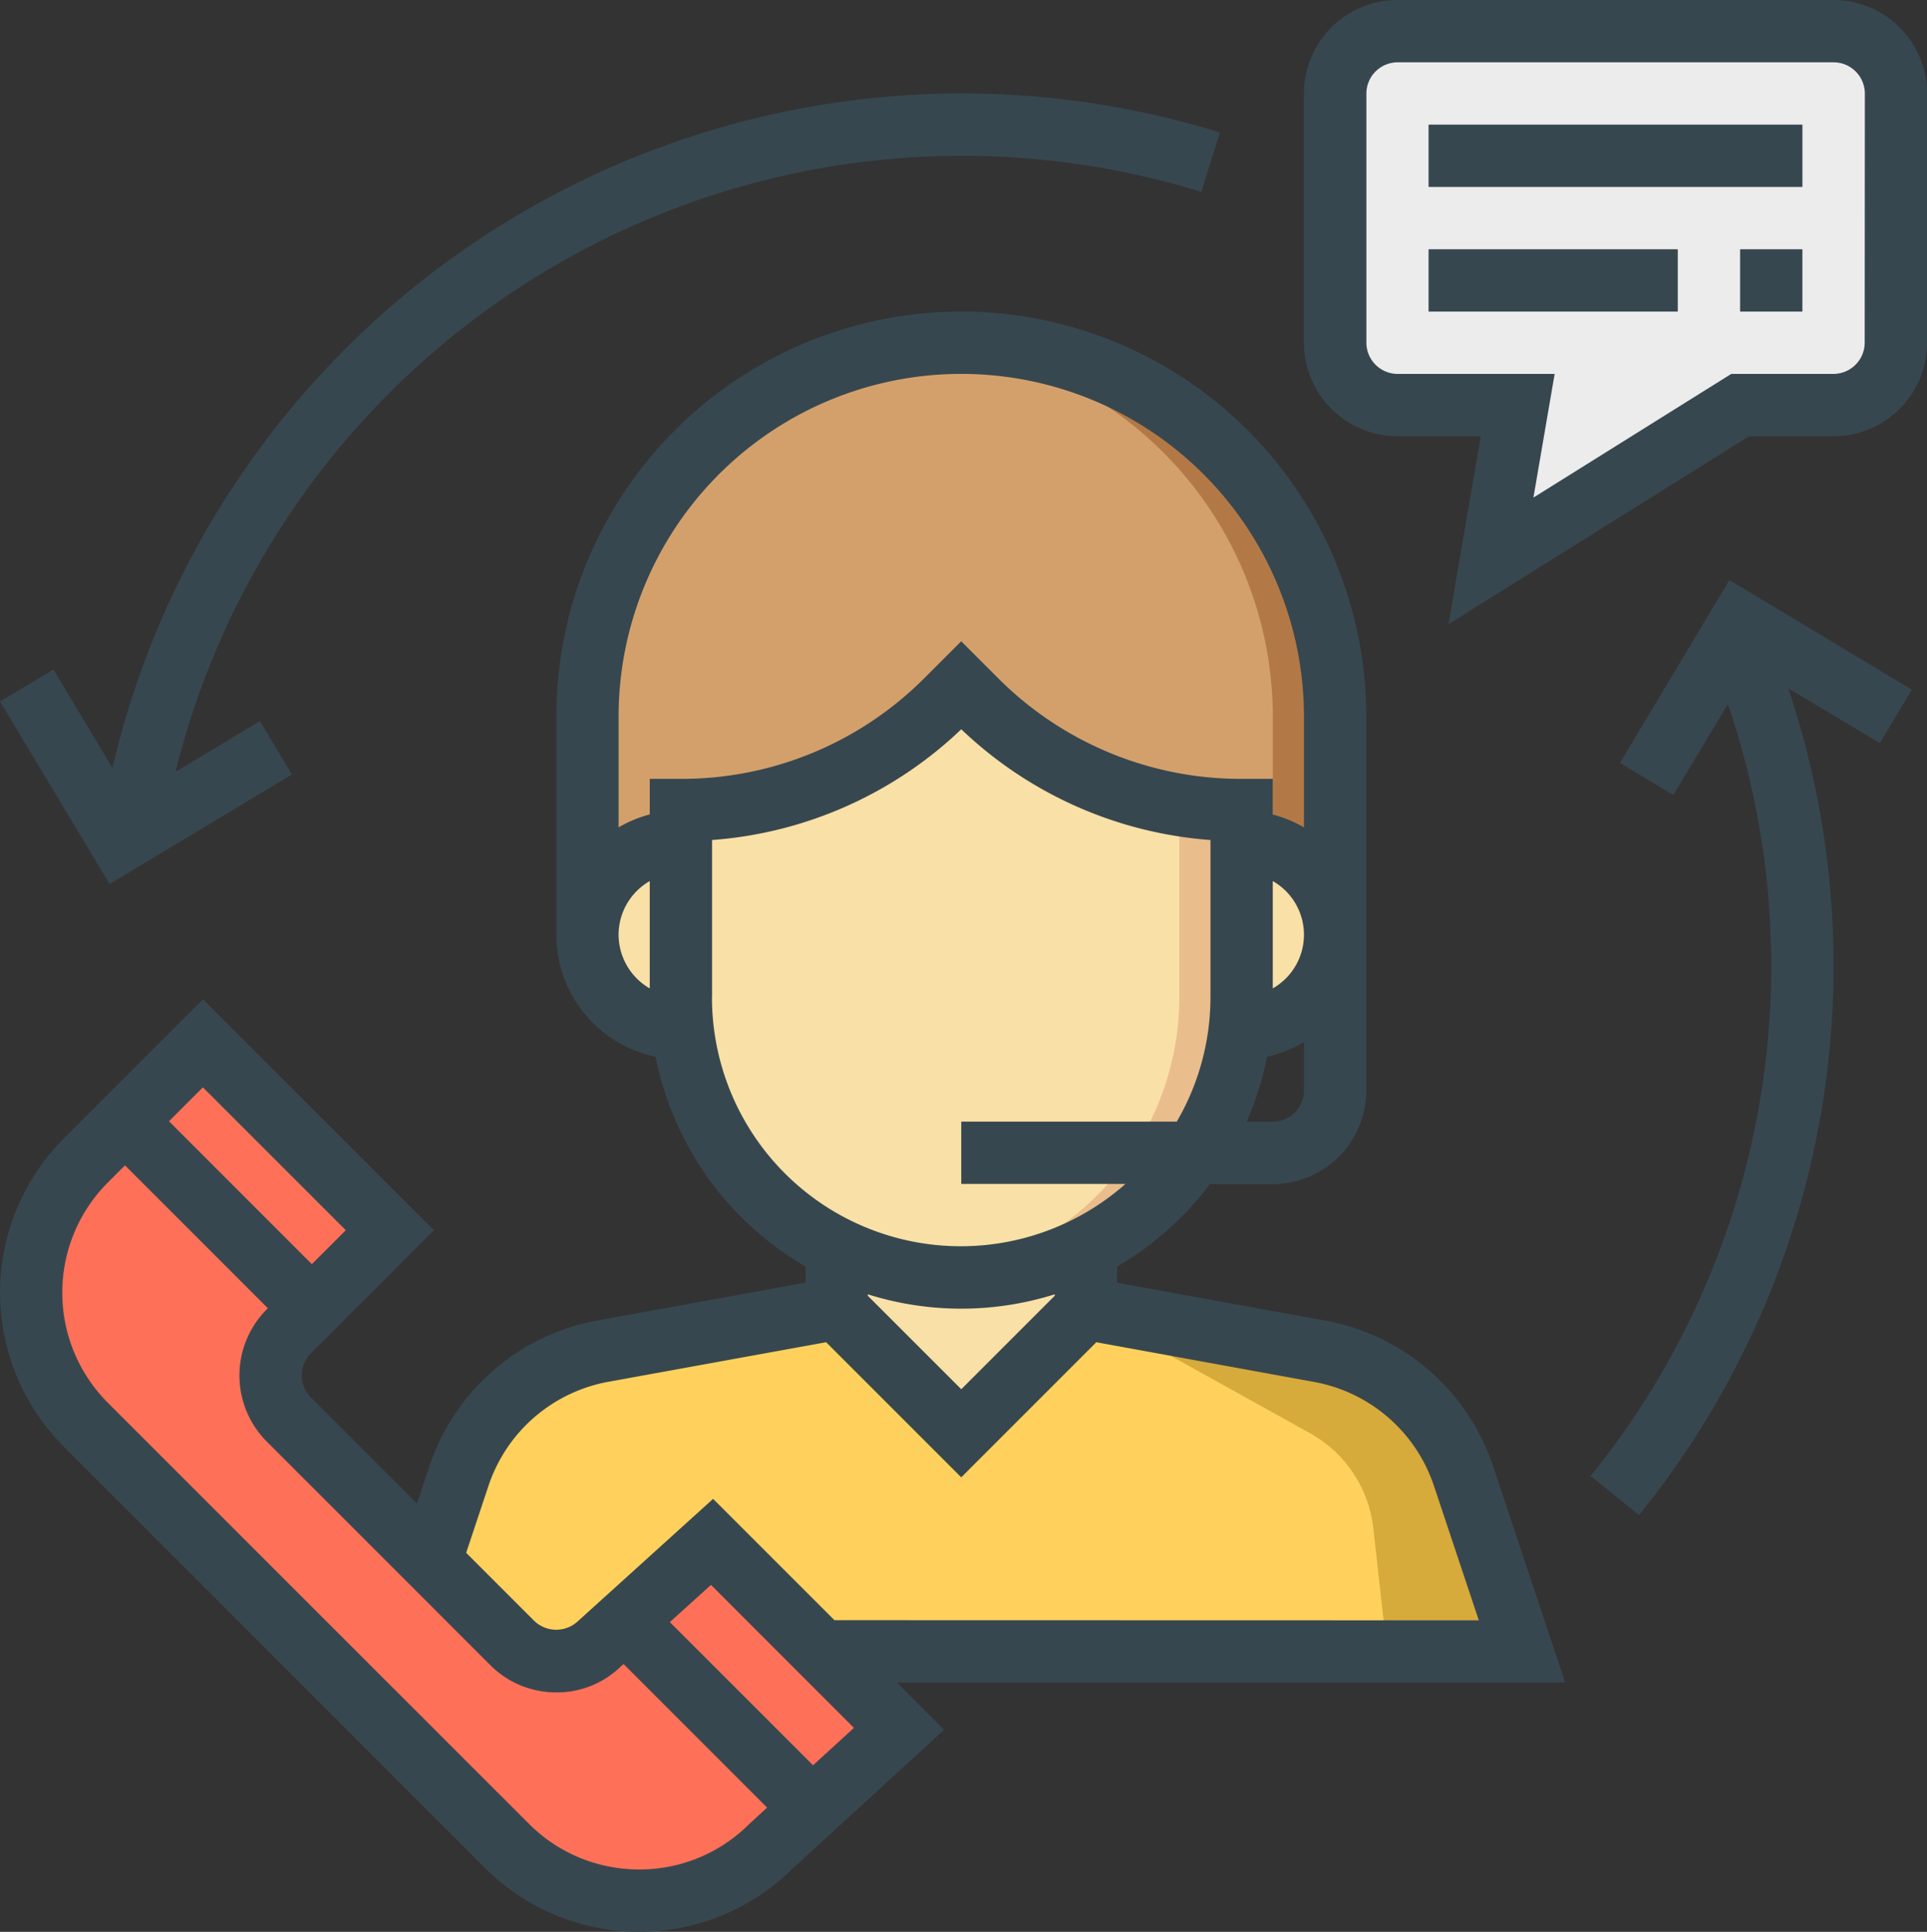
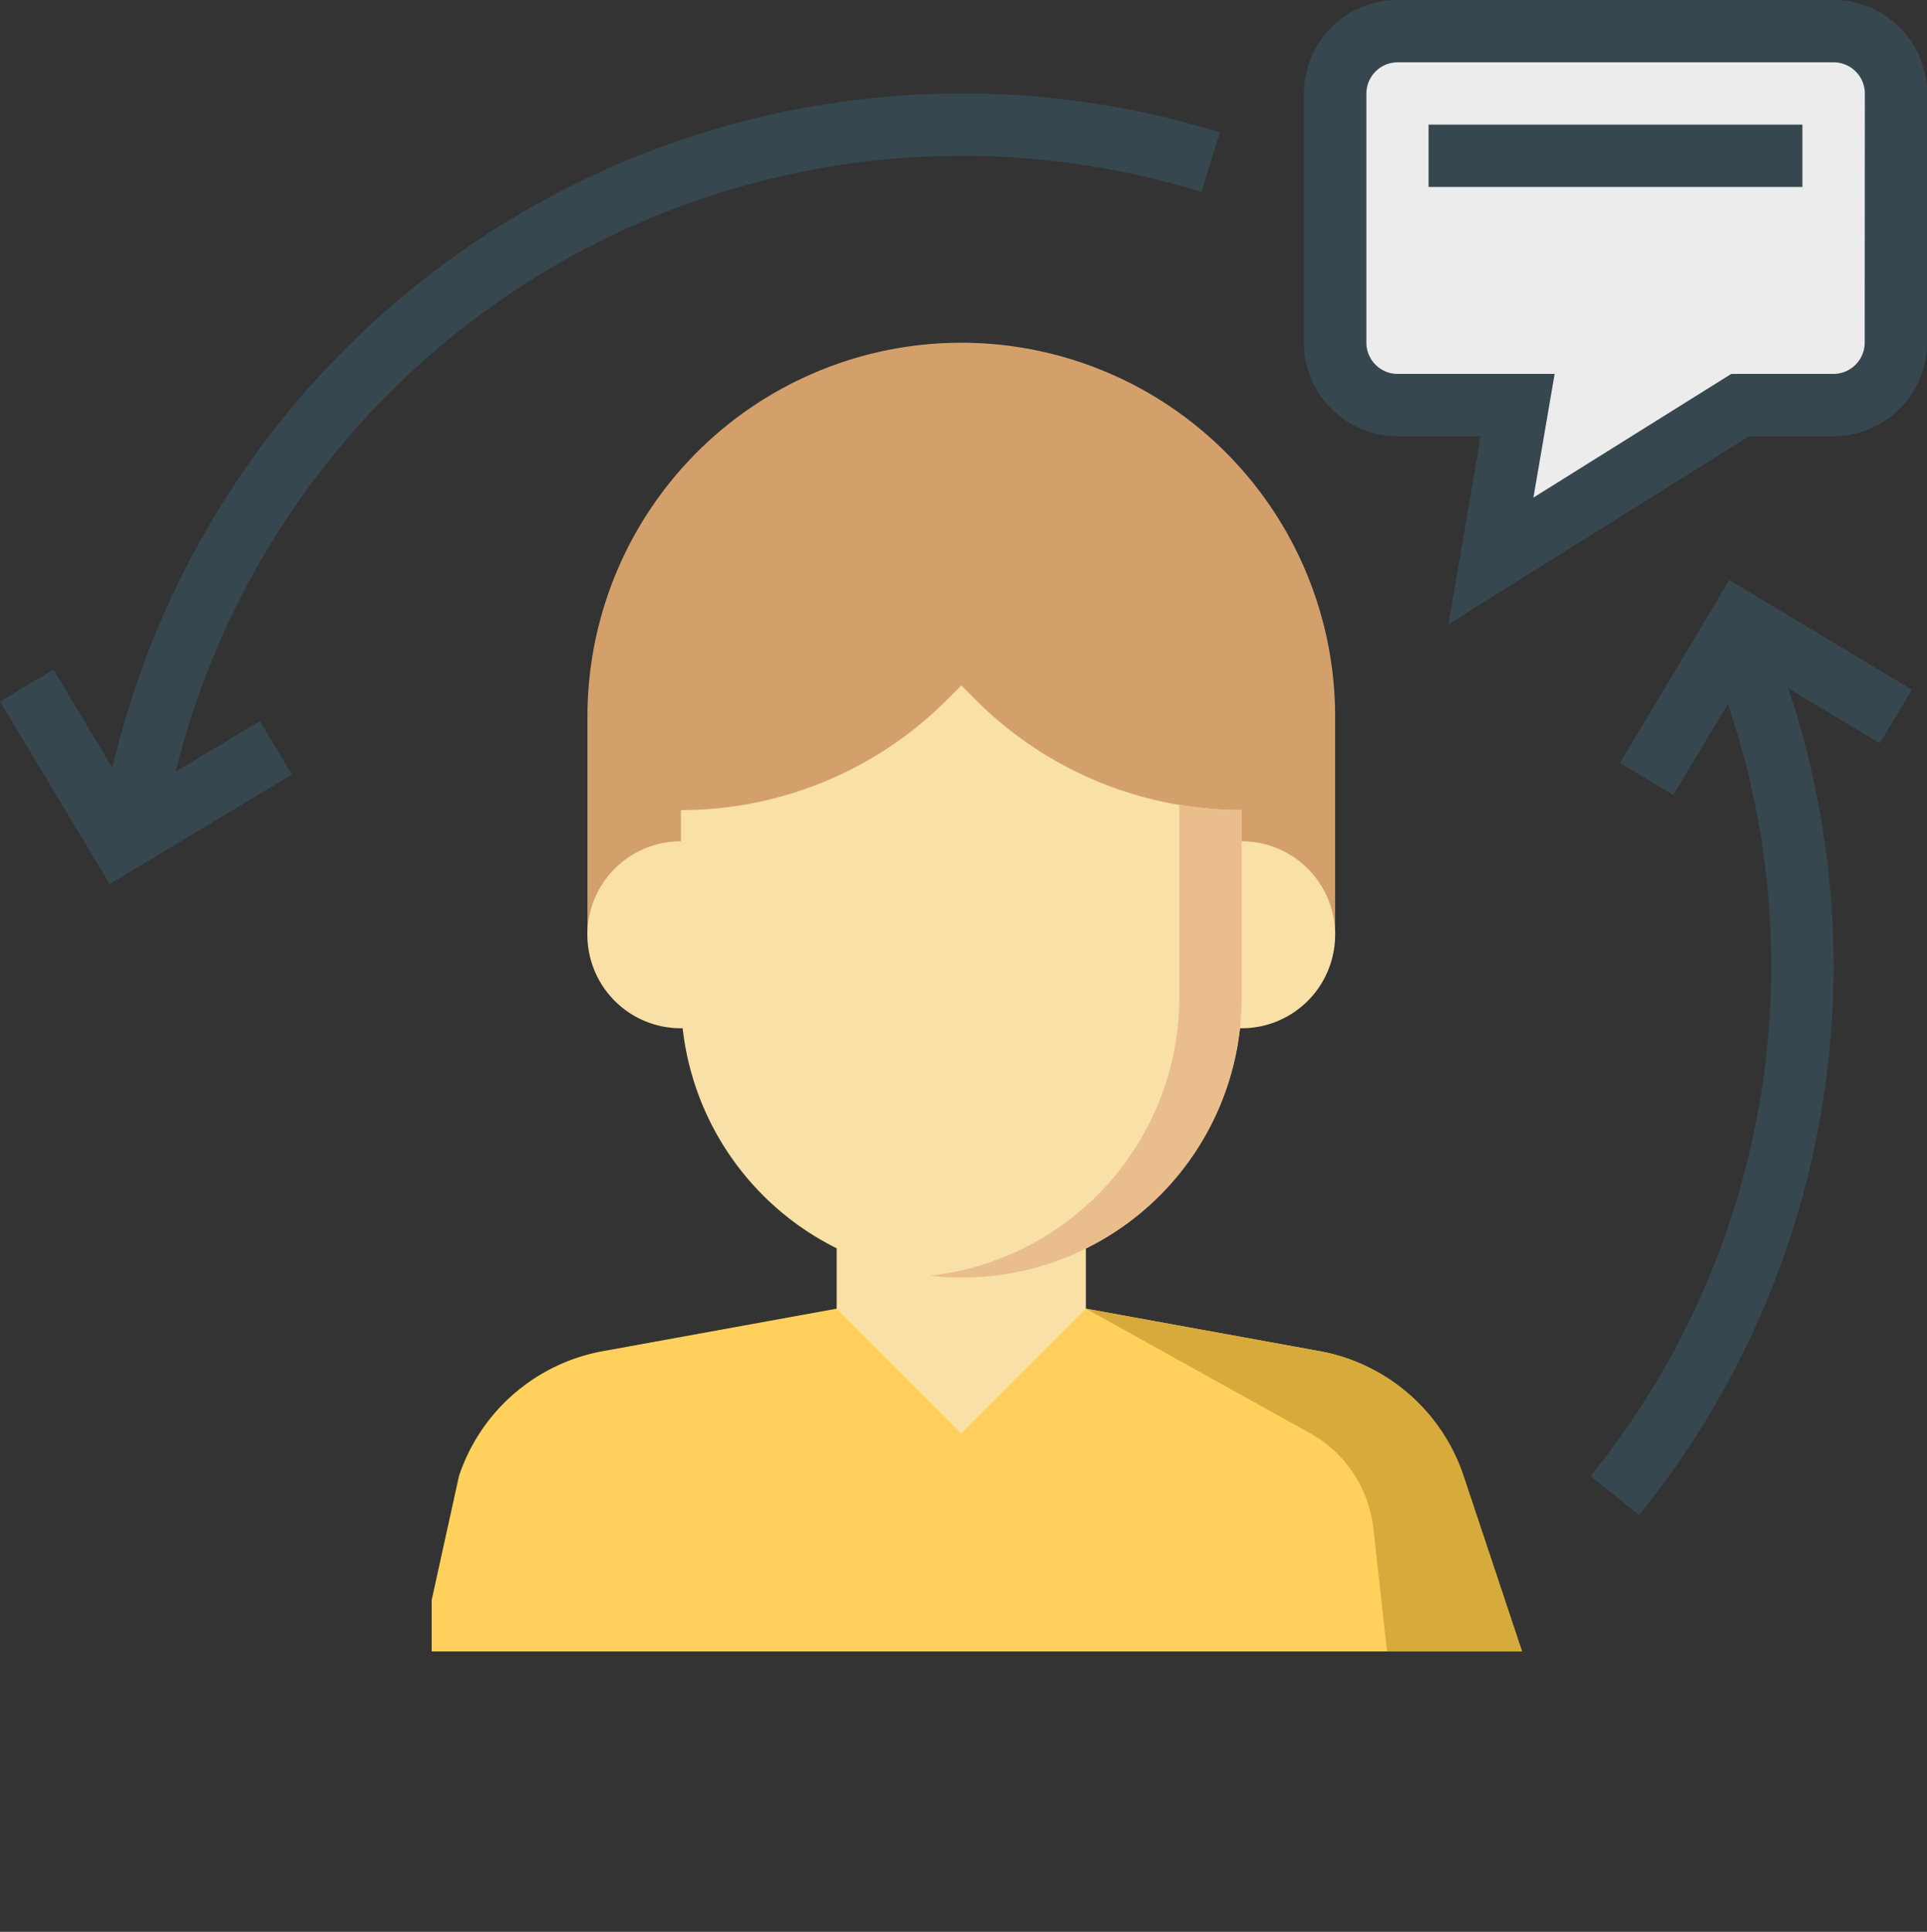
<svg xmlns="http://www.w3.org/2000/svg" width="73.829" height="74" viewBox="0 0 73.829 74">
  <rect x="0" y="0" width="73.829" height="74" fill="#333333" stroke="none" />
  <g id="support" transform="translate(-0.572)">
    <path id="Path_38" data-name="Path 38" d="M151.428,110.677v-8.355A14.323,14.323,0,0,1,165.751,88h0a14.323,14.323,0,0,1,14.323,14.323v8.355Z" transform="translate(-128.349 -74.871)" fill="#d3a06c" />
-     <path id="Path_39" data-name="Path 39" d="M240.622,88c-.4,0-.8.027-1.194.06a14.317,14.317,0,0,1,13.129,14.263v8.355h2.387v-8.355A14.323,14.323,0,0,0,240.622,88Z" transform="translate(-203.22 -74.871)" fill="#b27946" />
    <path id="Path_40" data-name="Path 40" d="M126.944,349.129H153.2l-2.24-6.72a7.162,7.162,0,0,0-5.513-4.781L136.493,336h-9.548l-8.958,1.628a7.162,7.162,0,0,0-5.513,4.781l-1.046,4.752v1.968Z" transform="translate(-94.317 -285.871)" fill="#ffd15c" />
    <g id="Group_27" data-name="Group 27" transform="translate(23.079 26.258)">
      <path id="Path_41" data-name="Path 41" d="M215.428,312v3.581l4.774,4.774,4.774-4.774V312Z" transform="translate(-205.88 -291.71)" fill="#f9e0a6" />
      <path id="Path_42" data-name="Path 42" d="M311.428,216h1.194a3.58,3.58,0,0,1,3.581,3.581h0a3.58,3.58,0,0,1-3.581,3.581h-1.194Z" transform="translate(-287.557 -210.032)" fill="#f9e0a6" />
      <path id="Path_43" data-name="Path 43" d="M156.2,216h-1.194a3.58,3.58,0,0,0-3.581,3.581h0a3.58,3.58,0,0,0,3.581,3.581H156.2Z" transform="translate(-151.428 -210.032)" fill="#f9e0a6" />
      <path id="Path_44" data-name="Path 44" d="M175.428,180.774v7.161a10.741,10.741,0,0,0,10.742,10.742h0a10.741,10.741,0,0,0,10.742-10.742v-7.161h0a14.409,14.409,0,0,1-10.188-4.22L186.17,176l-.554.554a14.409,14.409,0,0,1-10.188,4.22Z" transform="translate(-171.847 -176)" fill="#f9e0a6" />
    </g>
    <path id="Path_45" data-name="Path 45" d="M248.976,213.943a10.741,10.741,0,0,1-9.548,10.672,10.709,10.709,0,0,0,11.935-10.672v-7.161a14.455,14.455,0,0,1-2.387-.214Z" transform="translate(-203.22 -175.749)" fill="#eabd8c" />
    <path id="Path_46" data-name="Path 46" d="M345.815,8h16.71a2.386,2.386,0,0,1,2.387,2.387v9.548a2.386,2.386,0,0,1-2.387,2.387h-3.581L349.4,28.29l1.023-5.968h-4.6a2.386,2.386,0,0,1-2.387-2.387V10.387A2.386,2.386,0,0,1,345.815,8Z" transform="translate(-291.704 -6.806)" fill="#ececec" />
    <path id="Path_47" data-name="Path 47" d="M290.966,349.129h5.172l-2.24-6.72a7.162,7.162,0,0,0-5.513-4.781L279.428,336l8.588,4.771a4.774,4.774,0,0,1,2.426,3.646Z" transform="translate(-237.253 -285.871)" fill="#d6aa3b" />
-     <path id="Path_48" data-name="Path 48" d="M34.658,286.977l-4.28,3.871a2.387,2.387,0,0,1-3.375,0l-8.56-8.56a2.387,2.387,0,0,1,0-3.375l3.871-3.871-7.161-7.161-4.484,4.484a7.161,7.161,0,0,0,0,10.127L26.8,298.622a7.161,7.161,0,0,0,10.127,0l4.894-4.484Z" transform="translate(-6.805 -227.914)" fill="#ff7058" />
-     <path id="Path_49" data-name="Path 49" d="M57.784,124.226a8.355,8.355,0,0,0-6.432-5.577L43.376,117.2v-.618a12.012,12.012,0,0,0,3.558-3.159h2.41a3.585,3.585,0,0,0,3.581-3.581V95.516a15.516,15.516,0,0,0-31.032,0v8.355a4.782,4.782,0,0,0,3.806,4.675,11.958,11.958,0,0,0,5.742,8.033v.618l-7.978,1.451a8.353,8.353,0,0,0-6.431,5.577l-.477,1.433-4.065-4.065a1.2,1.2,0,0,1,0-1.689l4.715-4.713-8.849-8.849-5.328,5.328a8.355,8.355,0,0,0,0,11.815l16.131,16.131a8.351,8.351,0,0,0,11.778.036l5.814-5.327-1.813-1.809H60.547ZM37.408,121.28,33.827,117.7v-.056a11.926,11.926,0,0,0,7.161,0v.056Zm11.935-10.248h-1a11.855,11.855,0,0,0,.778-2.486,4.728,4.728,0,0,0,1.419-.565v1.857A1.2,1.2,0,0,1,49.344,111.032Zm0-9.217a2.366,2.366,0,0,1,0,4.111Zm-25.065,2.055a2.379,2.379,0,0,1,1.194-2.055v4.111A2.379,2.379,0,0,1,24.279,103.871ZM25.473,97.9v1.363a4.734,4.734,0,0,0-1.194.494V95.516a13.129,13.129,0,0,1,26.258,0V99.76a4.69,4.69,0,0,0-1.194-.494V97.9H48.15a13.132,13.132,0,0,1-9.344-3.871l-1.4-1.4-1.4,1.4A13.132,13.132,0,0,1,26.666,97.9Zm2.387,8.355v-6.013A15.474,15.474,0,0,0,37.408,96a15.468,15.468,0,0,0,9.548,4.242v6.013a9.477,9.477,0,0,1-1.291,4.774H37.408v2.387H43.7a9.533,9.533,0,0,1-15.843-7.161Zm-14.033,8.934-1.3,1.3-5.474-5.474,1.3-1.3Zm11.236,24.486a5.935,5.935,0,0,1-4.22-1.749L4.712,121.8a5.969,5.969,0,0,1,0-8.44l.656-.656,5.474,5.474-.043.043a3.587,3.587,0,0,0,0,5.064l8.559,8.559a3.562,3.562,0,0,0,2.533,1.049,3.514,3.514,0,0,0,2.489-1.007l.09-.08,5.5,5.5-.685.628A5.938,5.938,0,0,1,25.063,139.677Zm6.666-3.99L26.242,130.2l1.577-1.425,5.477,5.477Zm.82-5.558L27.9,125.48l-5.166,4.673a1.219,1.219,0,0,1-1.688,0l-2.607-2.607.855-2.566a5.97,5.97,0,0,1,4.594-3.985l8.343-1.516,5.176,5.176,5.175-5.175L50.925,121a5.968,5.968,0,0,1,4.594,3.985l1.718,5.148Z" transform="translate(-0.007 -68.065)" fill="#37474f" />
    <path id="Path_50" data-name="Path 50" d="M355.718,0h-16.71a3.585,3.585,0,0,0-3.581,3.581v9.548a3.585,3.585,0,0,0,3.581,3.581H342.2l-1.234,7.2,11.518-7.2h3.238a3.585,3.585,0,0,0,3.581-3.581V3.581A3.585,3.585,0,0,0,355.718,0Zm1.194,13.129a1.2,1.2,0,0,1-1.194,1.194H351.8l-7.58,4.737.813-4.737h-6.019a1.2,1.2,0,0,1-1.194-1.194V3.581a1.2,1.2,0,0,1,1.194-1.194h16.71a1.2,1.2,0,0,1,1.194,1.194Z" transform="translate(-284.898)" fill="#37474f" />
    <rect id="Rectangle_9" data-name="Rectangle 9" width="14.323" height="2.387" transform="translate(55.305 4.774)" fill="#37474f" />
-     <rect id="Rectangle_10" data-name="Rectangle 10" width="9.548" height="2.387" transform="translate(55.305 9.548)" fill="#37474f" />
-     <rect id="Rectangle_11" data-name="Rectangle 11" width="2.387" height="2.387" transform="translate(67.24 9.548)" fill="#37474f" />
    <path id="Path_51" data-name="Path 51" d="M11.758,50.087,10.53,48.04,7.3,49.981a31.04,31.04,0,0,1,39.3-22.21l.707-2.28A33.421,33.421,0,0,0,4.881,49.834l-2.262-3.77L.572,47.292l4.2,6.991Z" transform="translate(0 -20.419)" fill="#37474f" />
    <path id="Path_52" data-name="Path 52" d="M410.16,156.008l2.047,1.228,2.089-3.482a31.059,31.059,0,0,1-5.26,29.568l1.854,1.5a33.424,33.424,0,0,0,5.719-31.672l3.508,2.1,1.228-2.047-6.991-4.2Z" transform="translate(-347.524 -126.784)" fill="#37474f" />
  </g>
</svg>